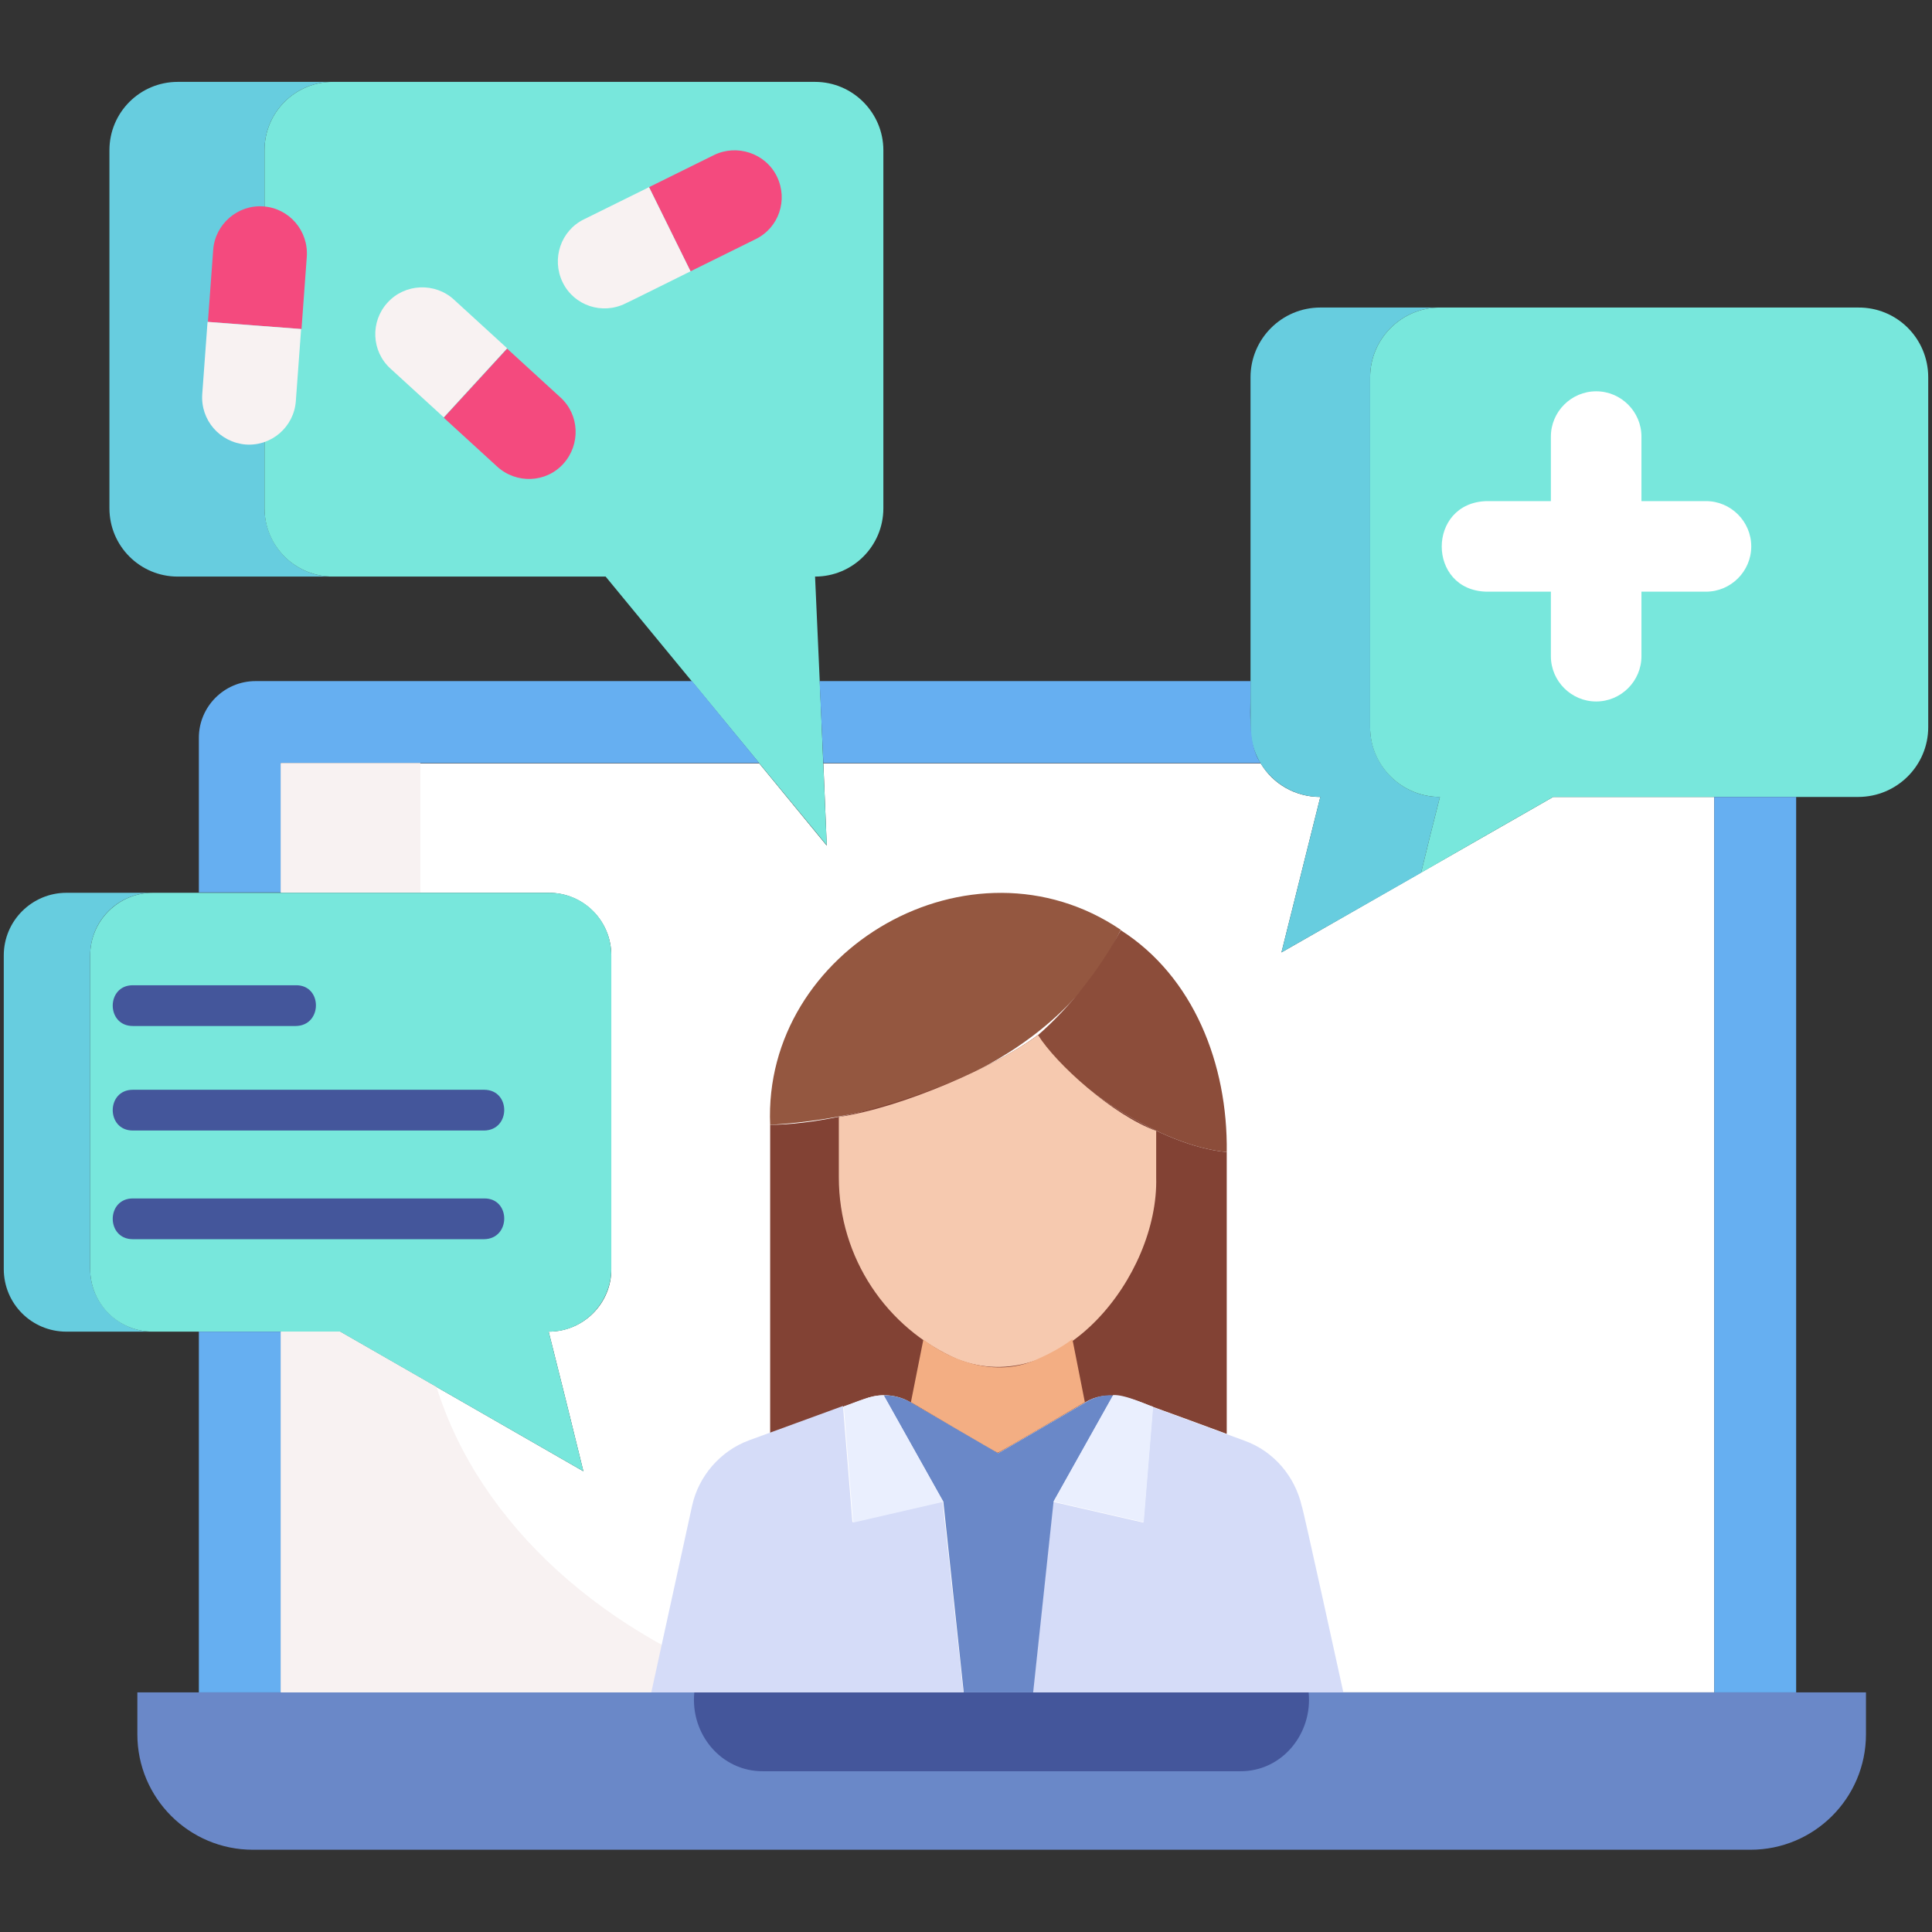
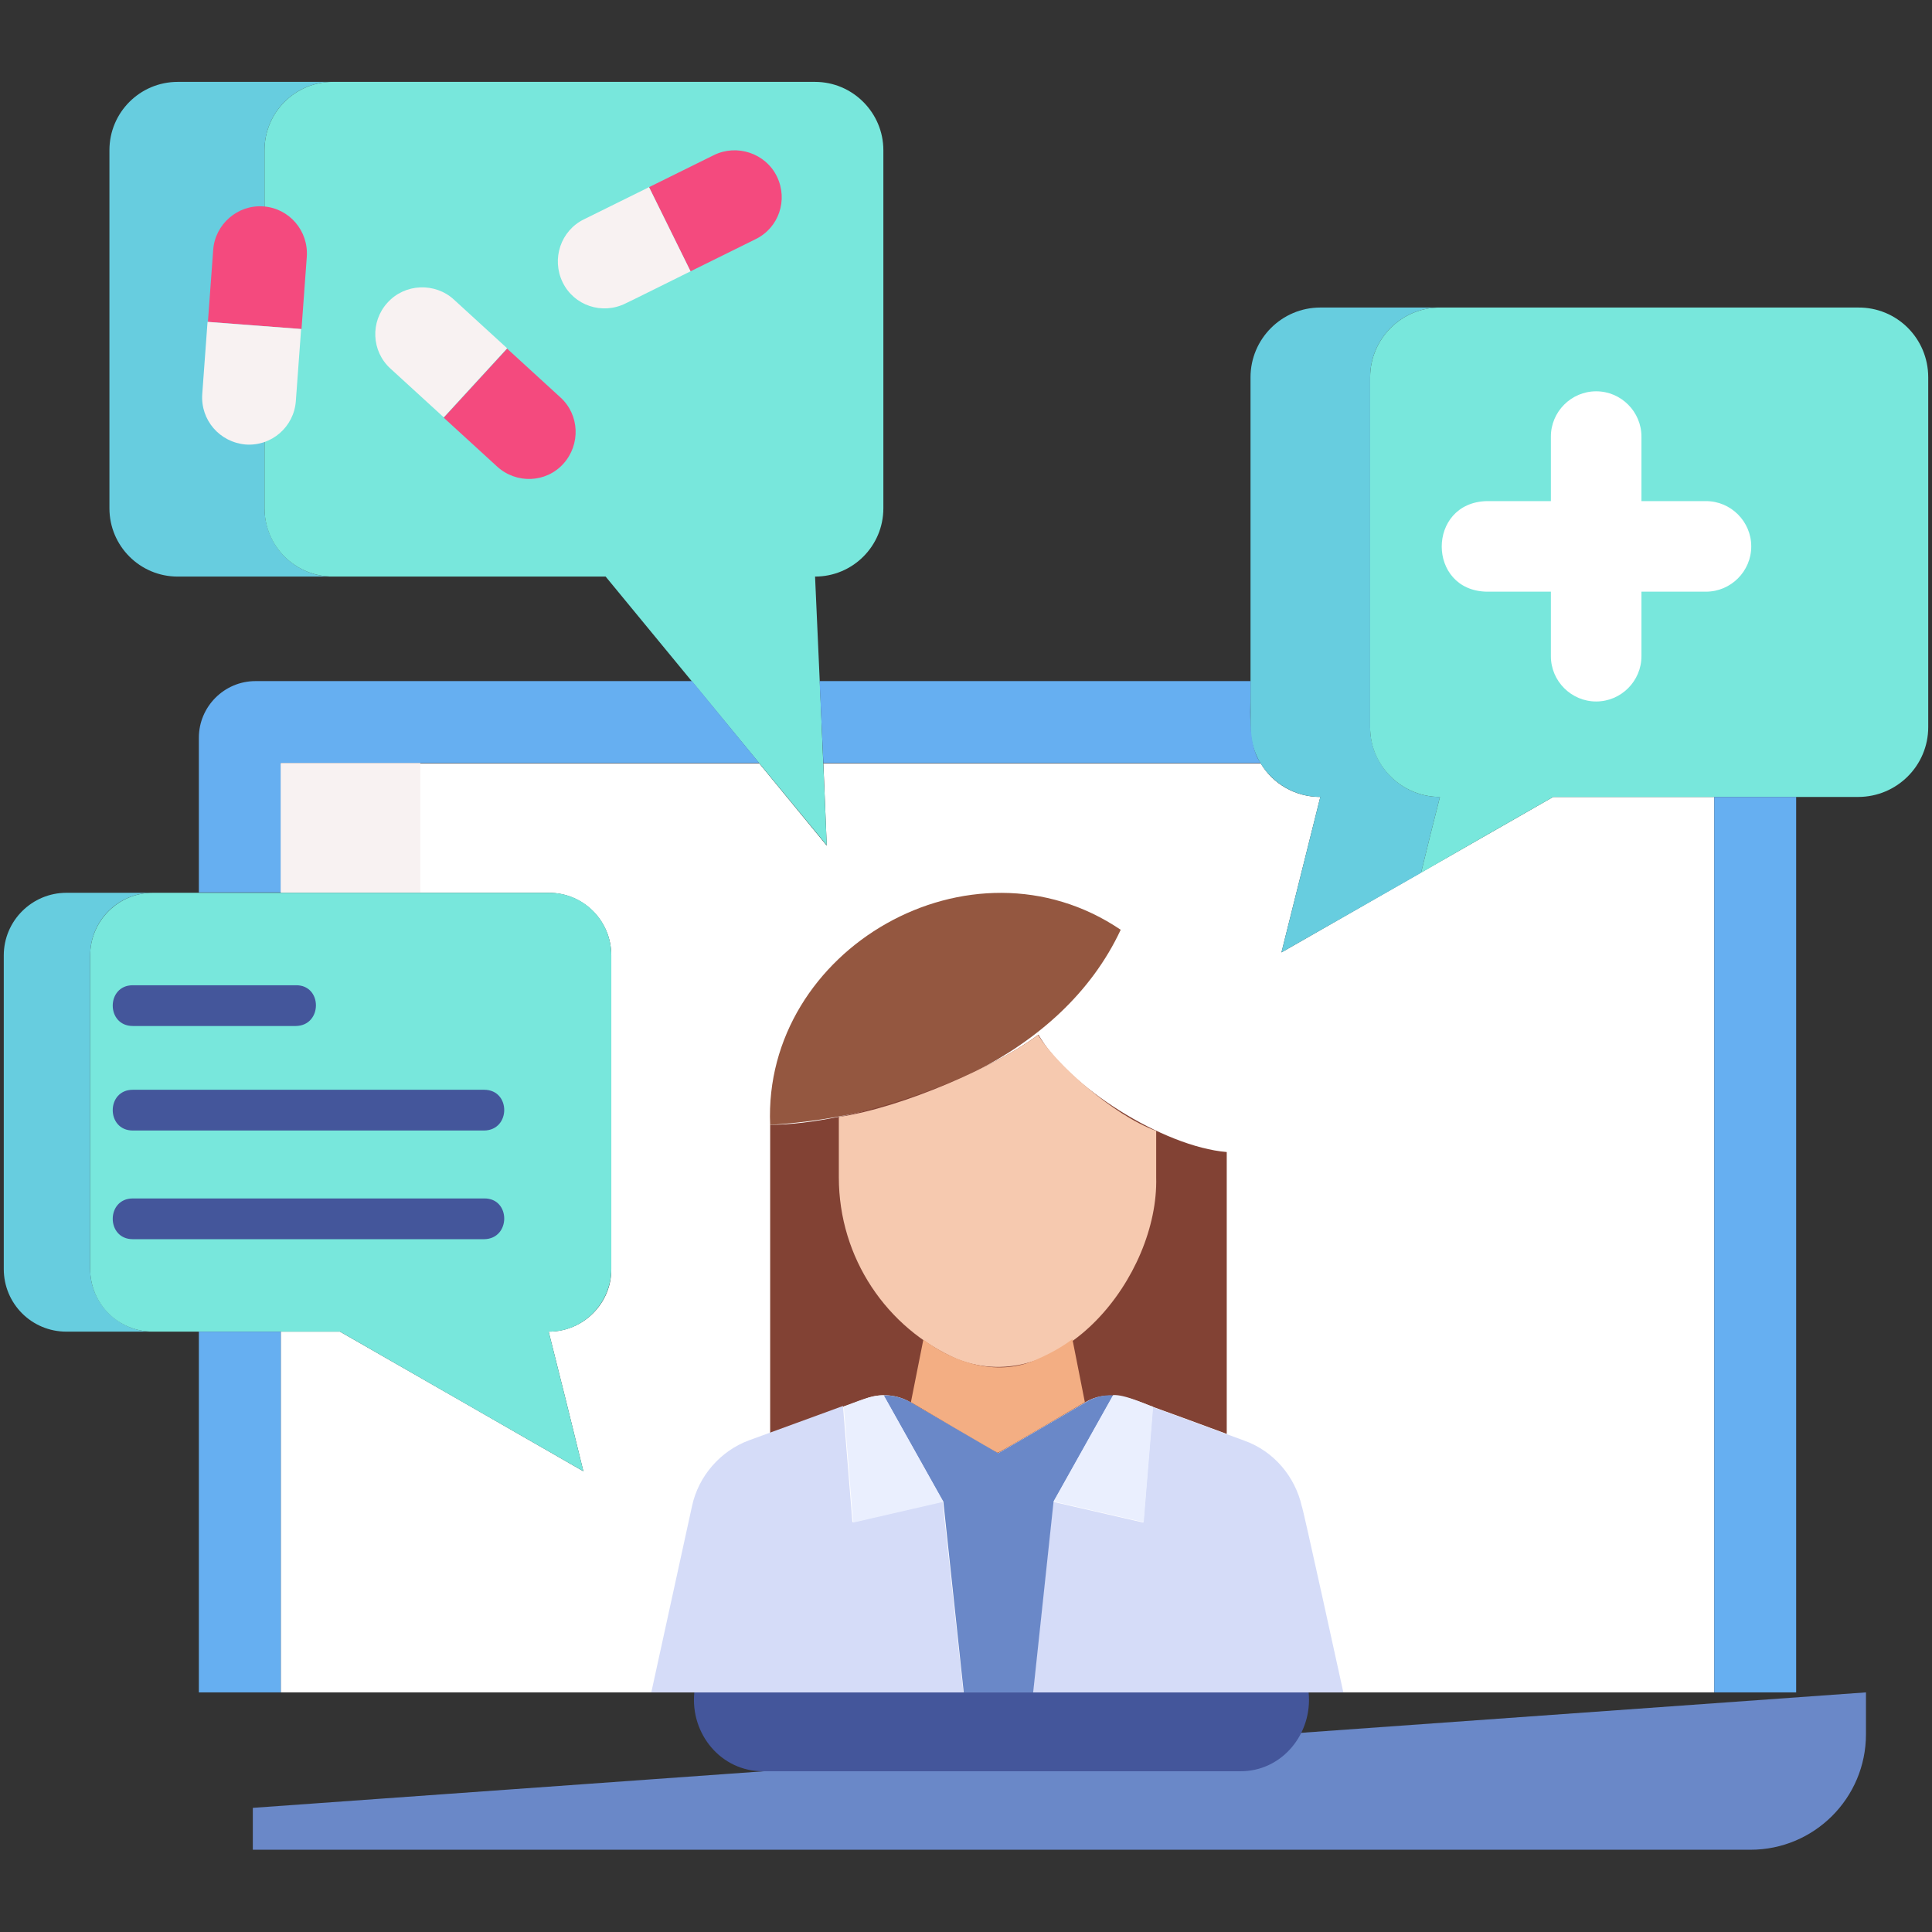
<svg xmlns="http://www.w3.org/2000/svg" id="Layer_1" enable-background="new 0 0 512 512" viewBox="0 0 512 512">
  <rect x="0" y="0" width="512" height="512" fill="#333333" stroke="none" />
  <g>
    <path d="m454.3 211.2v237.3h-379.9v-95.6h15.7c21.5 12.3 43.1 24.7 64.5 37-3-12.3-6.1-24.7-9.2-37 9.3 0 16.7-7.6 16.6-16.6v-83.1c0-9.2-7.4-16.6-16.6-16.6h-71v-34.3h126.8l17.9 21.8-.9-21.8h115.9c3.2 5.4 9.1 8.9 15.8 8.9-3.4 13.7-6.9 27.5-10.3 41.2 24-13.7 48-27.5 72-41.2z" fill="#fff" />
    <path d="m297 246.4c-15.7 33.6-56.4 49.5-92.9 51.7-2-46.6 53.3-78.5 92.9-51.7z" fill="#945740" />
-     <path d="m325.1 305.3c-16.8-1.4-42.1-17.4-50-31 8.6-7.5 16.6-17.8 21.9-27.8 19.3 12.3 28.4 35.5 28.1 58.8z" fill="#8c4d3a" />
    <path d="m325.1 305.3v74.7c-5.1-1.9-15.2-5.6-20.2-7.4-5.4-2.3-11.9-4.4-17.4-.9-.1.1-22.9 13.3-23 13.4h-.1c0-.1-23-13.3-23-13.4-3.6-2.2-8.1-2.5-11.9-1.1-7.3 2.7-18 6.5-25.4 9.2v-81.7c22.2-.2 55.1-12 71.1-23.9 7.8 13.7 33.1 29.7 49.9 31.1z" fill="#824234" />
    <path d="m381.6 211.2c-1.7 6.7-3.4 13.4-5 20.1-12.3 7-24.7 14.1-37 21.1 3.4-13.7 6.9-27.5 10.3-41.2-10.3 0-18.6-8.5-18.5-18.5v-92.7c0-10.2 8.3-18.5 18.5-18.5h31.7c-10.2 0-18.5 8.3-18.5 18.5v92.7c0 10 8.2 18.5 18.5 18.5z" fill="#67cddf" />
    <path d="m511 100v92.7c0 10.2-8.3 18.5-18.6 18.5h-80.8c-11.7 6.7-23.3 13.3-35 20.1 1.6-6.7 3.3-13.4 5-20.1-10.3 0-18.6-8.5-18.5-18.5v-92.7c0-10.2 8.3-18.5 18.5-18.5h110.8c10.3-.1 18.6 8.2 18.6 18.5z" fill="#78e7dc" />
    <path d="m40.5 352.9h-22.9c-9.2 0-16.6-7.4-16.6-16.6v-83.1c0-9.2 7.5-16.6 16.6-16.6h22.9c-9.2 0-16.6 7.4-16.6 16.6v83.1c0 9.1 7.5 16.6 16.6 16.6z" fill="#67cddf" />
    <path d="m162 253.2v83.1c0 9-7.4 16.7-16.6 16.6 3.1 12.3 6.2 24.7 9.2 37-21.5-12.3-43-24.7-64.5-37h-49.6c-9.2 0-16.6-7.4-16.6-16.6v-83.1c0-9.2 7.5-16.6 16.6-16.6h104.9c9.2-.1 16.6 7.3 16.6 16.6z" fill="#78e7dc" />
    <path d="m88.2 152.8h-41.1c-10 0-18.1-8.1-18.1-18.1v-94.9c0-10 8.1-18.1 18.1-18.1h41.1c-10 0-18.1 8.1-18.1 18.1v94.9c.1 10.1 8.2 18.1 18.1 18.1z" fill="#67cddf" />
    <path d="m234.1 39.8v94.9c0 10-8.1 18.1-18.1 18.1 1 21.9 2.2 49.2 3.1 71.2-17.3-21-41.2-50.1-58.6-71.2h-72.3c-10 0-18.1-8.1-18.1-18.1v-94.9c0-10 8.1-18.1 18.1-18.1h127.8c10 0 18.1 8.2 18.1 18.1z" fill="#78e7dc" />
-     <path d="m494.5 448.5v11.1c0 16.9-13.7 30.6-30.6 30.6h-396.9c-16.9 0-30.6-13.7-30.6-30.6v-11.1z" fill="#6a88c8" />
+     <path d="m494.5 448.5v11.1c0 16.9-13.7 30.6-30.6 30.6h-396.9v-11.1z" fill="#6a88c8" />
    <path d="m346.8 448.5c1.1 10.9-7 21-18.2 20.9h-126.3c-11.2.1-19.4-9.9-18.3-20.9z" fill="#44569b" />
    <g fill="#66aff1">
      <path d="m52.7 352.9h21.7v95.6h-21.7z" />
      <path d="m201.2 202.2h-126.8v34.3h-21.7v-41c0-8.2 6.7-15 15-15h115.7z" />
      <path d="m334.1 202.2h-115.9l-1-21.7h114.2c.2 6.1-1.1 16.6 2.7 21.7z" />
      <path d="m454.3 211.2h21.7v237.3h-21.7z" />
    </g>
    <path d="m74.4 202.2h37v34.3h-37z" fill="#f8f2f2" />
-     <path d="m204.3 448.5h-129.9v-95.6h15.7c8.5 4.9 17.1 9.8 25.6 14.7 11.4 36.5 44.7 66.4 88.6 80.9z" fill="#f8f2f2" />
    <path d="m394 132.8h17v-17.1c0-6.6 5.4-12 12-12s12 5.4 12 12v17.1h17.1c6.6 0 12 5.4 12 12s-5.4 12-12 12h-17.1v17.1c0 6.6-5.4 12-12 12s-12-5.4-12-12v-17.1h-17c-15.9-.3-15.9-23.6 0-24z" fill="#fff" />
    <path d="m102.7 80.2c4.6-5.1 12.6-5.4 17.6-.8 0 0 14.1 12.9 14.1 12.9l-16.8 18.3-14.1-12.9c-5.1-4.6-5.4-12.5-.8-17.5z" fill="#f8f2f2" />
    <path d="m117.6 110.7 16.8-18.3 14.1 12.9c5.1 4.6 5.4 12.5.8 17.6s-12.5 5.4-17.6.7c0 0-14.1-12.9-14.1-12.9z" fill="#f44a7e" />
    <path d="m69.8 54.7c-6.8-.5-12.8 4.7-13.3 11.5 0 0-1.4 19.1-1.4 19.1l24.8 1.9 1.4-19.1c.5-6.9-4.6-12.9-11.5-13.4z" fill="#f44a7e" />
    <path d="m79.8 87.2-24.8-1.9-1.4 19.1c-.5 6.9 4.6 12.8 11.5 13.4 6.9.5 12.8-4.7 13.3-11.5 0-.1 1.4-19.1 1.4-19.1z" fill="#f8f2f2" />
    <path d="m205.9 46.8c-3-6.2-10.6-8.7-16.7-5.7 0 0-17.2 8.5-17.2 8.5l11 22.3 17.2-8.5c6.2-3 8.7-10.4 5.7-16.6z" fill="#f44a7e" />
    <path d="m183 71.9-11-22.3-17.2 8.5c-6.2 3-8.7 10.5-5.7 16.7s10.5 8.7 16.7 5.6c.1 0 17.2-8.5 17.2-8.5z" fill="#f8f2f2" />
    <path d="m255.3 448.5h-82.7l10.8-49.4c1.7-7.9 7.5-14.6 15.1-17.4 7.2-2.6 17.7-6.5 24.9-9.1l2.5 30.8 23.9-5.5z" fill="#d5dcf8" />
    <path d="m356 448.5h-82.3l5.4-50.5 23.9 5.5 2.5-30.6c7 2.5 17.4 6.4 24.3 8.9 7.8 2.8 13.4 9.5 15.2 17.4.2-.1 11 49.3 11 49.3z" fill="#d5dcf8" />
    <path d="m295 369.8-15.8 28.2-5.4 50.5h-18.4l-5.4-50.5-15.8-28.2c2.5-.1 5 .6 7.3 1.9.2.2 22.9 13.2 23 13.4h.1c.1-.1 22.9-13.3 23-13.4 2.2-1.4 4.8-2.1 7.4-1.9z" fill="#6a88c8" />
    <path d="m306.4 299.7v12.3c.7 26.2-25.4 58.8-52.7 48.2-18.7-8.2-31.4-26.8-31.4-48.2v-16c17-2.5 41.8-13.5 52.8-21.7 4.8 7.7 19.8 21.2 31.3 25.4z" fill="#f6c9af" />
    <path d="m287.5 371.6c-.4.2-22.7 13.4-23.1 13.4-.2 0-22.9-13.3-23-13.4l3.3-16.6c8.5 6.4 20.2 10 30.4 5.1 3.2-1.4 6.3-3.1 9.1-5.2z" fill="#f3ae83" />
    <g fill="#eaeffe">
      <path d="m250 398-23.9 5.5-2.5-30.8c3-1 7.4-3.1 10.6-2.9z" />
      <path d="m305.6 372.8-2.5 30.6-23.9-5.5 15.8-28.2c3.2-.1 7.6 2.1 10.6 3.1z" />
    </g>
    <g>
      <g>
        <path d="m78.4 271.9h-43.2c-7.1 0-7.1-10.8 0-10.8h43.2c7.1-.1 7.1 10.7 0 10.8z" fill="#44569b" />
      </g>
      <g>
        <path d="m128.3 299.6h-93.1c-7.1 0-7.1-10.8 0-10.8h93.1c7.1 0 7.1 10.7 0 10.8z" fill="#44569b" />
      </g>
      <g>
        <path d="m128.3 328.4h-93.1c-7.1 0-7.1-10.8 0-10.8h93.1c7.1-.1 7.1 10.7 0 10.8z" fill="#44569b" />
      </g>
    </g>
  </g>
</svg>